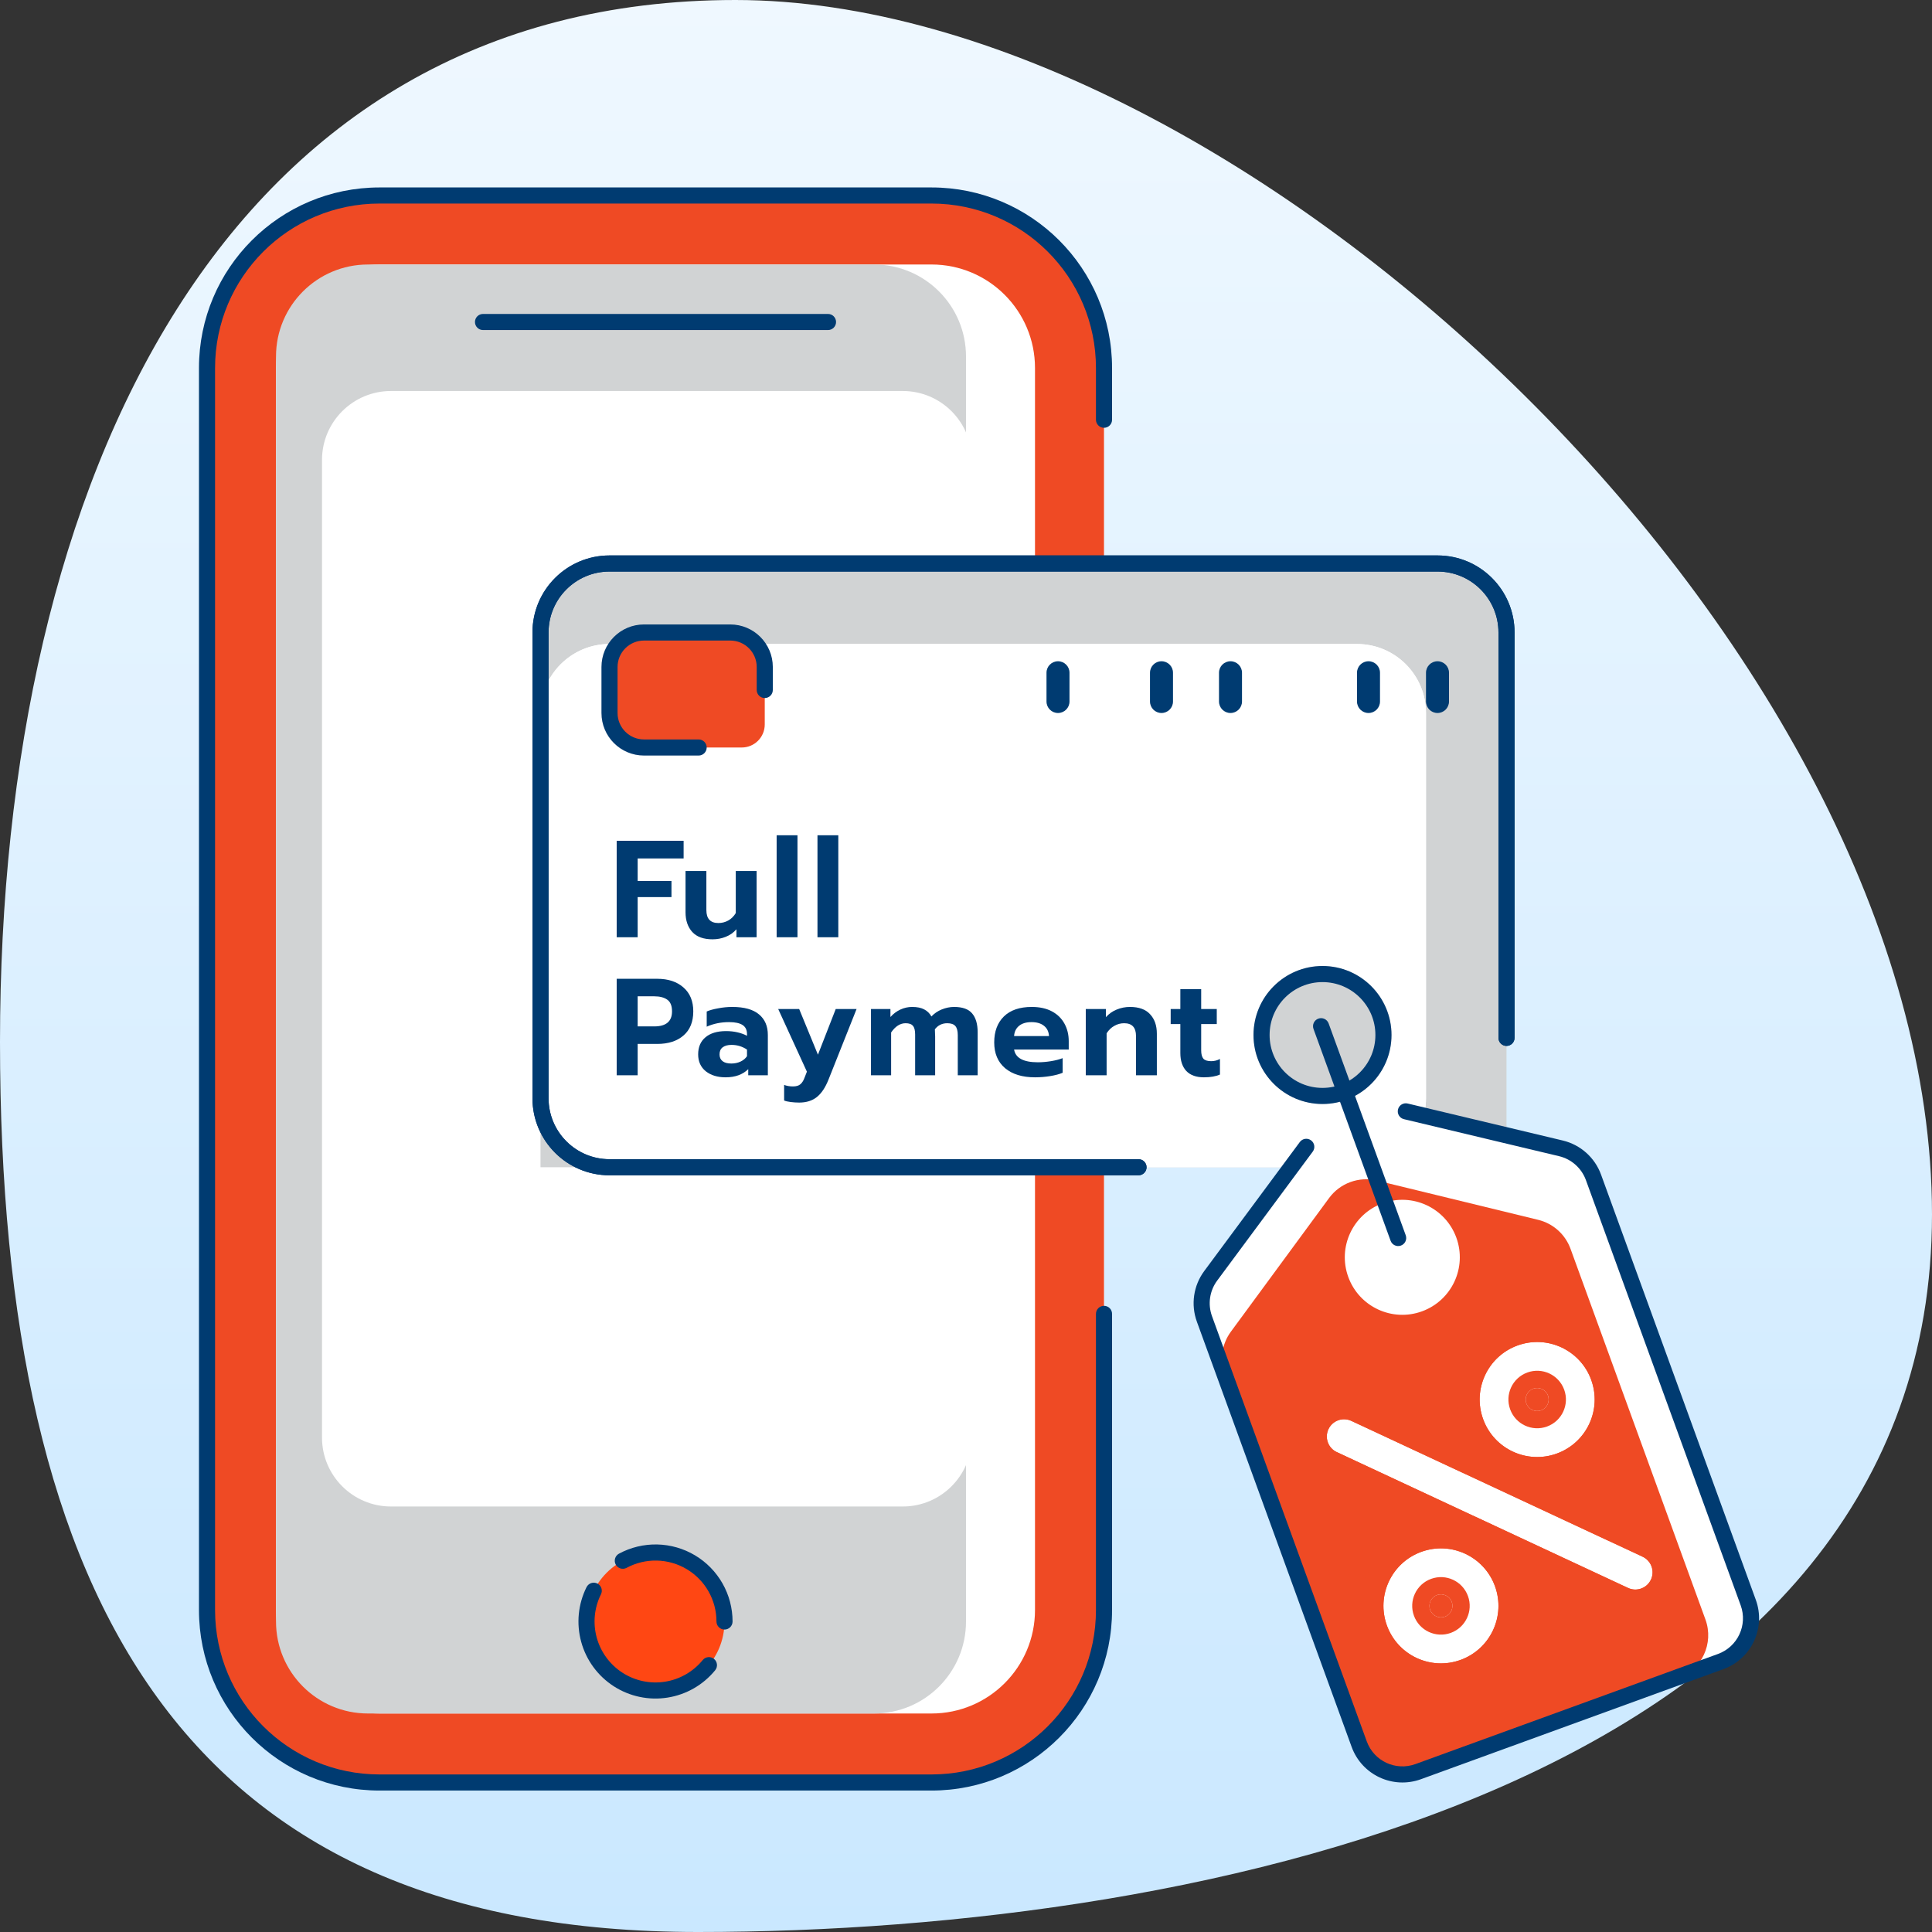
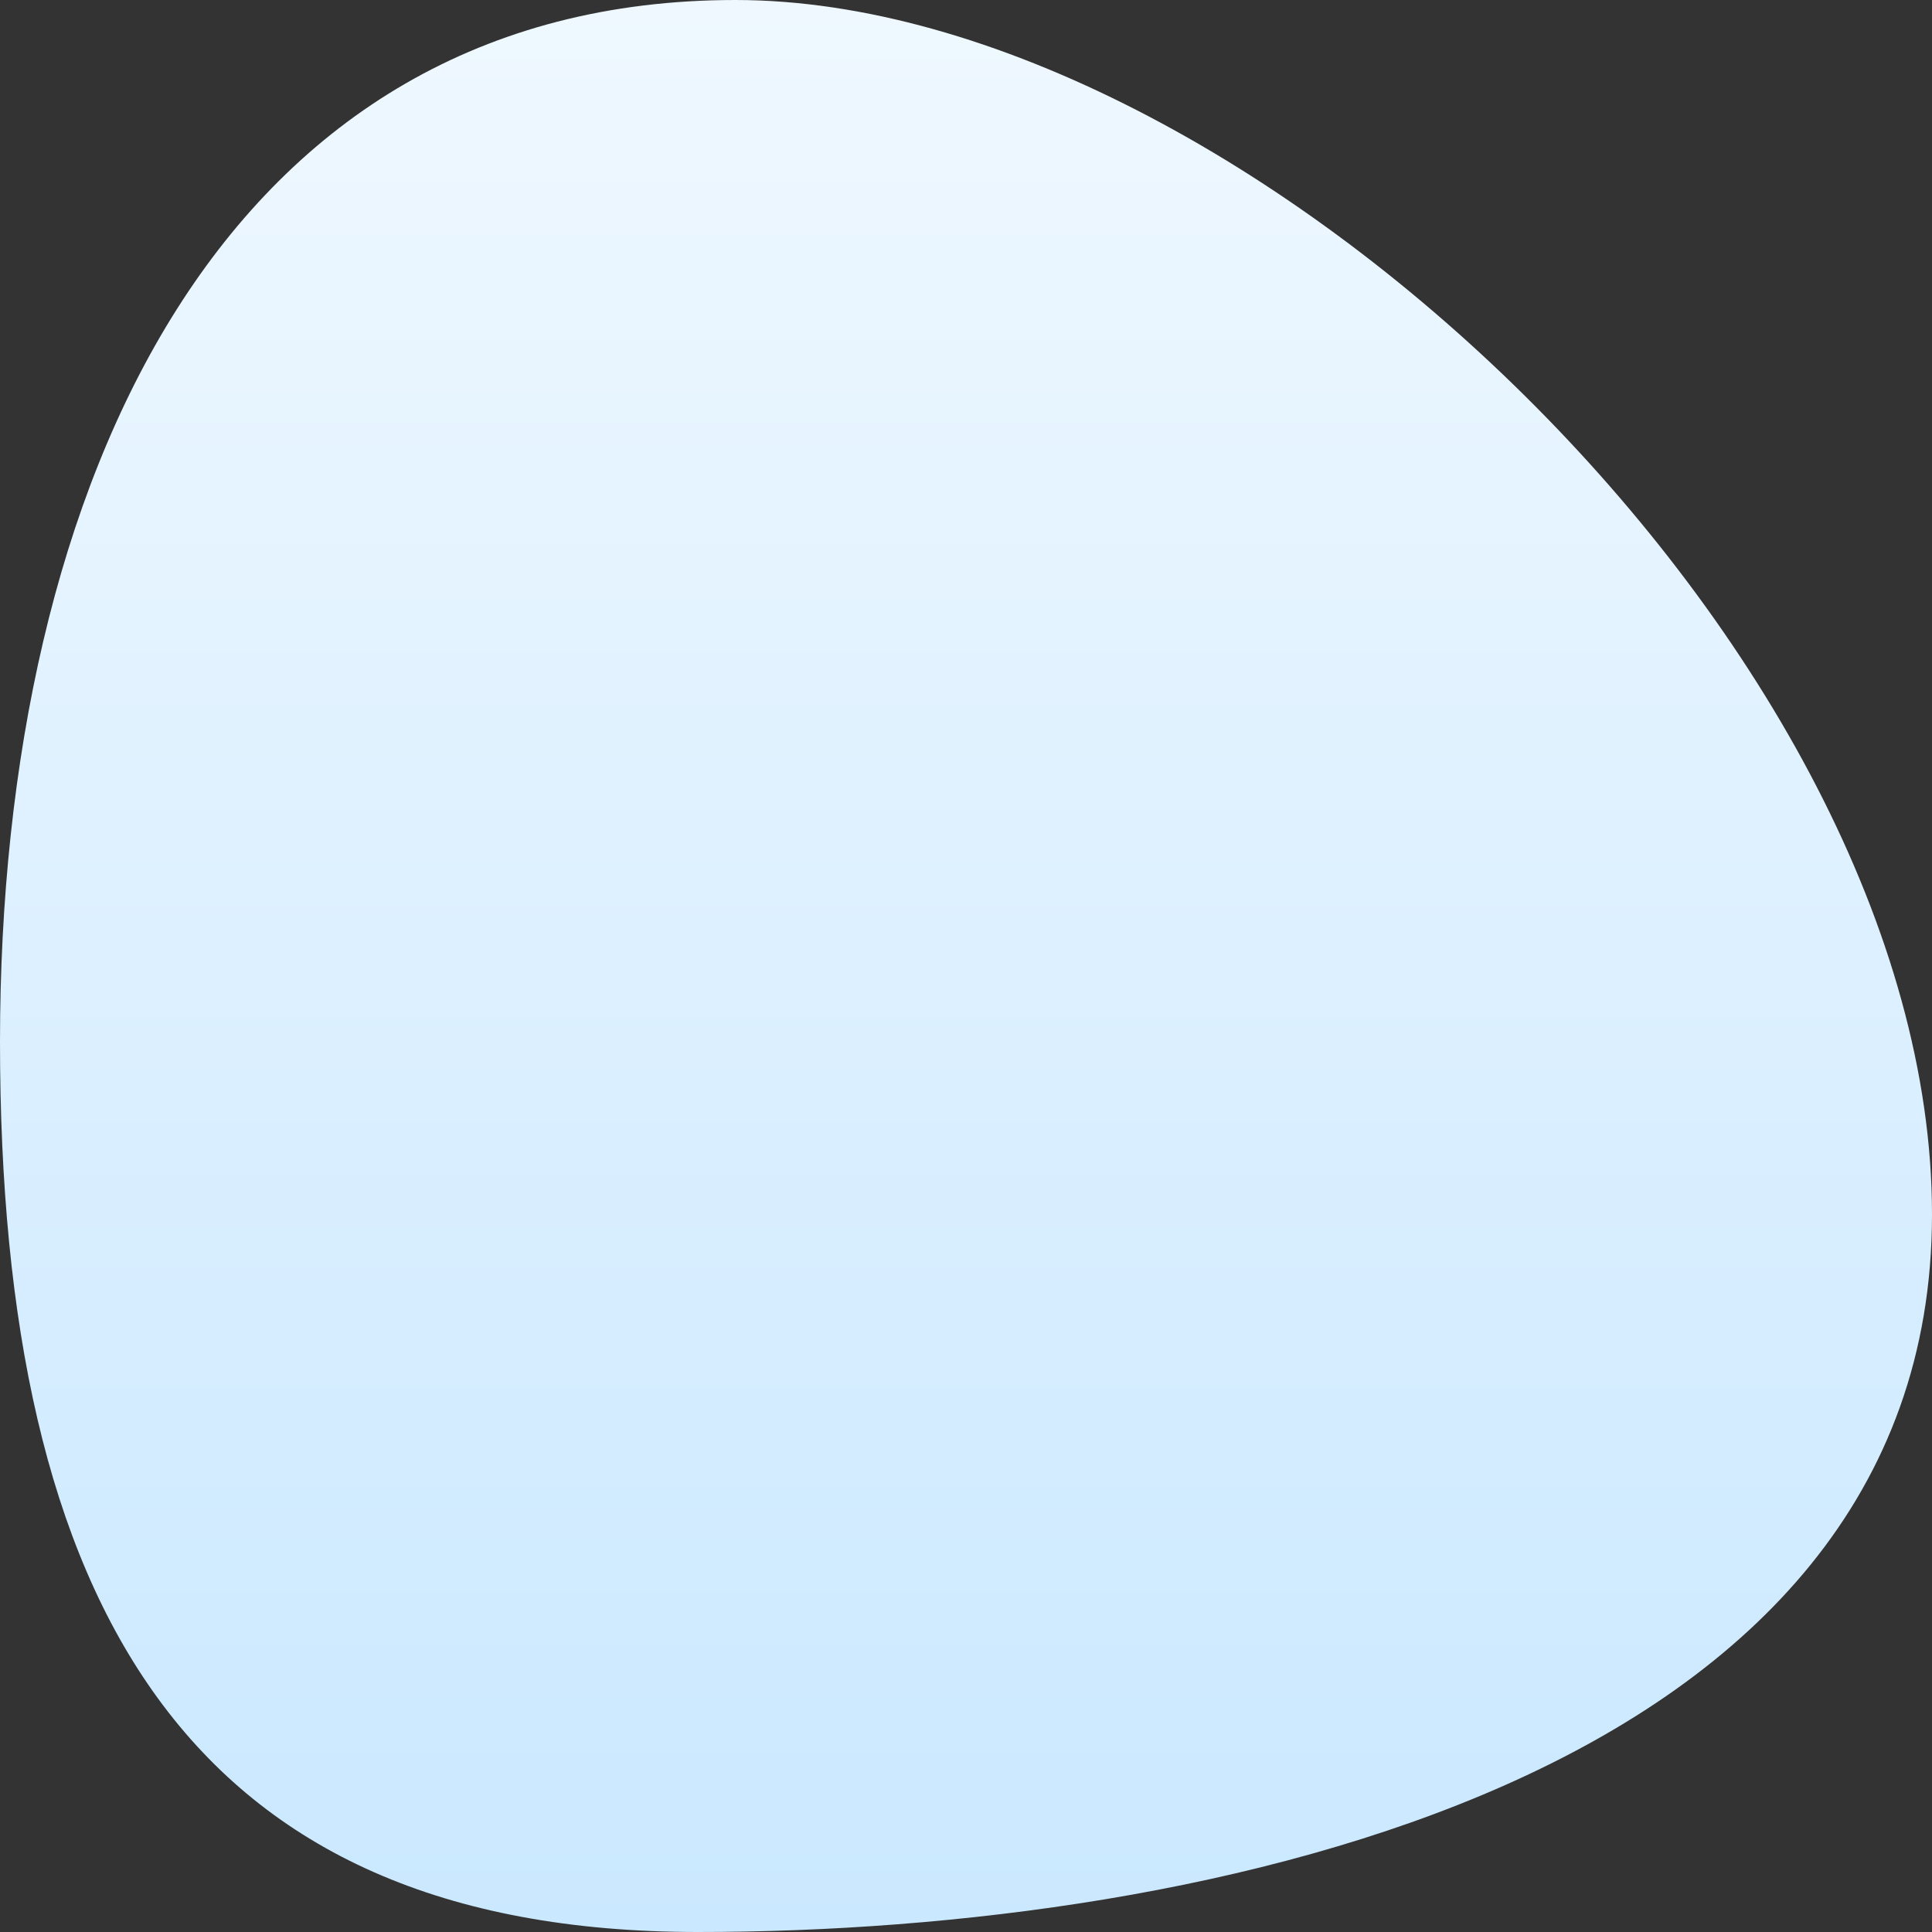
<svg xmlns="http://www.w3.org/2000/svg" width="336" height="336" viewBox="0 0 336 336" fill="none">
  <rect x="0" y="0" width="336" height="336" fill="#333333" stroke="none" />
  <path d="M336 211.2C336 309.286 209.987 336 121.394 336C32.8 336 0 279.286 0 181.2C0 83.114 39.303 0 127.897 0C216.49 0 336 113.114 336 211.2Z" fill="url(#paint0_linear_1527_19882)" />
  <g clip-path="url(#clip0_1527_19882)">
    <path d="M36 64C36 47.431 49.431 34 66 34H162C178.569 34 192 47.431 192 64V280C192 296.569 178.569 310 162 310H66C49.431 310 36 296.569 36 280V64Z" fill="white" />
    <path fill-rule="evenodd" clip-rule="evenodd" d="M162 46H66C56.059 46 48 54.059 48 64V280C48 289.941 56.059 298 66 298H162C171.941 298 180 289.941 180 280V64C180 54.059 171.941 46 162 46ZM66 34C49.431 34 36 47.431 36 64V280C36 296.569 49.431 310 66 310H162C178.569 310 192 296.569 192 280V64C192 47.431 178.569 34 162 34H66Z" fill="#EF4A24" />
    <path fill-rule="evenodd" clip-rule="evenodd" d="M34.602 64C34.602 46.658 48.66 32.6 66.002 32.6H162.002C179.343 32.6 193.402 46.658 193.402 64V73C193.402 73.773 192.775 74.4 192.002 74.4C191.228 74.4 190.602 73.773 190.602 73V64C190.602 48.205 177.797 35.4 162.002 35.4H66.002C50.206 35.4 37.402 48.205 37.402 64V280C37.402 295.795 50.206 308.6 66.002 308.6H162.002C177.797 308.6 190.602 295.795 190.602 280V228.5C190.602 227.727 191.228 227.1 192.002 227.1C192.775 227.1 193.402 227.727 193.402 228.5V280C193.402 297.342 179.343 311.4 162.002 311.4H66.002C48.66 311.4 34.602 297.342 34.602 280V64Z" fill="#003B71" />
    <path d="M48 62C48 53.163 55.163 46 64 46H152C160.837 46 168 53.163 168 62V282C168 290.837 160.837 298 152 298H64C55.163 298 48 290.837 48 282V62Z" fill="#D1D3D4" />
    <path d="M56 80C56 73.373 61.373 68 68 68H157C163.627 68 169 73.373 169 80V250C169 256.627 163.627 262 157 262H68C61.373 262 56 256.627 56 250V80Z" fill="white" />
    <path fill-rule="evenodd" clip-rule="evenodd" d="M82.602 56C82.602 55.227 83.228 54.6 84.002 54.6L144.002 54.6C144.775 54.6 145.402 55.227 145.402 56C145.402 56.773 144.775 57.4 144.002 57.4L84.002 57.4C83.228 57.4 82.602 56.773 82.602 56Z" fill="#003B71" />
    <path d="M102 282C102 275.373 107.373 270 114 270V270C120.627 270 126 275.373 126 282V282C126 288.627 120.627 294 114 294V294C107.373 294 102 288.627 102 282V282Z" fill="#FF4713" />
    <path fill-rule="evenodd" clip-rule="evenodd" d="M101.078 285.542C100.207 282.363 100.538 278.975 102.007 276.025C102.352 275.333 103.193 275.051 103.885 275.396C104.577 275.741 104.858 276.581 104.514 277.274C103.351 279.607 103.089 282.287 103.779 284.802C104.468 287.316 106.059 289.488 108.249 290.903C110.439 292.318 113.073 292.876 115.649 292.471C118.224 292.066 120.56 290.726 122.21 288.707C122.699 288.109 123.581 288.02 124.18 288.509C124.778 288.998 124.867 289.88 124.378 290.479C122.292 293.031 119.34 294.725 116.084 295.237C112.828 295.749 109.498 295.044 106.729 293.255C103.961 291.467 101.949 288.72 101.078 285.542Z" fill="#003B71" />
    <path fill-rule="evenodd" clip-rule="evenodd" d="M107.651 270.201C109.692 269.102 111.984 268.552 114.302 268.603C116.619 268.655 118.884 269.307 120.875 270.496C122.865 271.685 124.513 273.37 125.657 275.386C126.802 277.403 127.403 279.682 127.403 282C127.403 282.773 126.776 283.4 126.003 283.4C125.23 283.4 124.603 282.773 124.603 282C124.603 280.166 124.127 278.363 123.222 276.768C122.317 275.173 121.013 273.84 119.439 272.9C117.864 271.959 116.073 271.444 114.239 271.403C112.406 271.362 110.593 271.797 108.978 272.667C108.297 273.033 107.448 272.779 107.082 272.098C106.715 271.417 106.97 270.568 107.651 270.201Z" fill="#003B71" />
    <path d="M97 101.75L104 98H115H136H178H220H241L253 98.5L259 102.375L262 110.5V124.25V150.5V203H94V150.5V124.25V111L97 101.75Z" fill="#D1D3D4" />
    <path d="M94 124C94 117.373 99.373 112 106 112H236C242.627 112 248 117.373 248 124V191C248 197.627 242.627 203 236 203H106C99.373 203 94 197.627 94 191V124Z" fill="white" />
    <path fill-rule="evenodd" clip-rule="evenodd" d="M236 118H106C102.686 118 100 120.686 100 124V191C100 194.314 102.686 197 106 197H236C239.314 197 242 194.314 242 191V124C242 120.686 239.314 118 236 118ZM106 112C99.373 112 94 117.373 94 124V191C94 197.627 99.373 203 106 203H236C242.627 203 248 197.627 248 191V124C248 117.373 242.627 112 236 112H106Z" fill="white" />
    <path d="M218 180C218 173.373 223.373 168 230 168V168C236.627 168 242 173.373 242 180V180C242 186.627 236.627 192 230 192V192C223.373 192 218 186.627 218 180V180Z" fill="#D1D3D4" />
    <path fill-rule="evenodd" clip-rule="evenodd" d="M220.8 180C220.8 185.081 224.919 189.2 230 189.2C235.081 189.2 239.2 185.081 239.2 180C239.2 174.919 235.081 170.8 230 170.8C224.919 170.8 220.8 174.919 220.8 180ZM230 168C223.373 168 218 173.373 218 180C218 186.627 223.373 192 230 192C236.627 192 242 186.627 242 180C242 173.373 236.627 168 230 168Z" fill="#003B71" />
-     <path d="M107.25 146.224H118.89V149.296H110.898V153.208H116.778V156.016H110.898V163H107.25V146.224Z" fill="#003B71" />
    <path d="M123.927 163.36C122.359 163.36 121.183 162.936 120.399 162.088C119.615 161.224 119.223 160.08 119.223 158.656V151.48H122.847V158.272C122.847 159.776 123.543 160.528 124.935 160.528C125.543 160.528 126.111 160.384 126.639 160.096C127.167 159.808 127.607 159.376 127.959 158.8V151.48H131.583V163H128.079V161.608C127.567 162.2 126.943 162.64 126.207 162.928C125.487 163.216 124.727 163.36 123.927 163.36Z" fill="#003B71" />
    <path d="M135.068 145.264H138.692V163H135.068V145.264Z" fill="#003B71" />
    <path d="M142.169 145.264H145.793V163H142.169V145.264Z" fill="#003B71" />
    <path d="M107.25 170.224H114.306C116.21 170.224 117.73 170.728 118.866 171.736C120.002 172.728 120.57 174.112 120.57 175.888C120.57 177.712 120.002 179.112 118.866 180.088C117.746 181.064 116.226 181.552 114.306 181.552H110.898V187H107.25V170.224ZM113.778 178.504C115.842 178.504 116.874 177.632 116.874 175.888C116.874 174.912 116.594 174.232 116.034 173.848C115.49 173.464 114.738 173.272 113.778 173.272H110.898V178.504H113.778Z" fill="#003B71" />
    <path d="M126.194 187.36C124.786 187.36 123.634 187.008 122.738 186.304C121.858 185.584 121.418 184.608 121.418 183.376C121.418 182.096 121.841 181.104 122.689 180.4C123.538 179.68 124.738 179.32 126.29 179.32C126.978 179.32 127.634 179.392 128.257 179.536C128.881 179.68 129.433 179.88 129.913 180.136V179.848C129.913 179.128 129.658 178.6 129.146 178.264C128.634 177.928 127.85 177.76 126.794 177.76C125.386 177.76 124.09 178.024 122.906 178.552V175.912C123.418 175.688 124.081 175.504 124.897 175.36C125.713 175.2 126.53 175.12 127.346 175.12C129.426 175.12 130.978 175.552 132.002 176.416C133.026 177.264 133.538 178.456 133.538 179.992V187H130.129V185.944C129.153 186.888 127.842 187.36 126.194 187.36ZM127.177 184.96C127.769 184.96 128.305 184.848 128.785 184.624C129.265 184.4 129.641 184.088 129.913 183.688V182.536C129.097 181.992 128.201 181.72 127.226 181.72C126.553 181.72 126.034 181.864 125.666 182.152C125.314 182.424 125.138 182.832 125.138 183.376C125.138 183.888 125.314 184.28 125.666 184.552C126.018 184.824 126.521 184.96 127.177 184.96Z" fill="#003B71" />
    <path d="M138.986 191.752C138.506 191.752 138.01 191.72 137.498 191.656C137.002 191.592 136.626 191.504 136.37 191.392V188.68C136.834 188.856 137.346 188.944 137.906 188.944C138.482 188.944 138.914 188.816 139.202 188.56C139.506 188.304 139.754 187.904 139.946 187.36L140.33 186.376L135.338 175.48H138.986L142.25 183.424L145.346 175.48H148.97L144.074 187.792C143.53 189.152 142.858 190.152 142.058 190.792C141.258 191.432 140.234 191.752 138.986 191.752Z" fill="#003B71" />
    <path d="M151.474 175.48H154.858V176.872C155.354 176.312 155.93 175.88 156.586 175.576C157.242 175.272 157.922 175.12 158.626 175.12C159.506 175.12 160.21 175.264 160.738 175.552C161.266 175.824 161.682 176.232 161.986 176.776C162.482 176.248 163.082 175.84 163.786 175.552C164.506 175.264 165.218 175.12 165.922 175.12C167.394 175.12 168.442 175.496 169.066 176.248C169.706 177 170.026 178.088 170.026 179.512V187H166.57V180.016C166.57 179.28 166.426 178.752 166.138 178.432C165.85 178.112 165.386 177.952 164.746 177.952C163.85 177.952 163.13 178.304 162.586 179.008C162.618 179.52 162.634 179.936 162.634 180.256V187H159.154V179.896C159.154 179.192 159.026 178.696 158.77 178.408C158.53 178.104 158.106 177.952 157.498 177.952C156.554 177.952 155.714 178.488 154.978 179.56V187H151.474V175.48Z" fill="#003B71" />
    <path d="M180.011 187.36C177.803 187.36 176.067 186.832 174.803 185.776C173.539 184.704 172.907 183.208 172.907 181.288C172.907 179.384 173.467 177.88 174.587 176.776C175.723 175.672 177.339 175.12 179.435 175.12C180.811 175.12 181.979 175.376 182.939 175.888C183.899 176.4 184.627 177.112 185.123 178.024C185.619 178.92 185.867 179.936 185.867 181.072V182.536H176.363C176.619 184.008 177.995 184.744 180.491 184.744C181.227 184.744 181.987 184.68 182.771 184.552C183.555 184.424 184.235 184.248 184.811 184.024V186.568C184.251 186.808 183.531 187 182.651 187.144C181.771 187.288 180.891 187.36 180.011 187.36ZM182.435 180.184C182.387 179.416 182.099 178.824 181.571 178.408C181.043 177.976 180.315 177.76 179.387 177.76C178.475 177.76 177.755 177.976 177.227 178.408C176.699 178.84 176.411 179.432 176.363 180.184H182.435Z" fill="#003B71" />
    <path d="M188.831 175.48H192.335V176.896C192.863 176.304 193.487 175.864 194.207 175.576C194.943 175.272 195.711 175.12 196.511 175.12C198.079 175.12 199.247 175.544 200.015 176.392C200.799 177.224 201.191 178.352 201.191 179.776V187H197.567V180.184C197.567 178.696 196.879 177.952 195.503 177.952C194.895 177.952 194.327 178.104 193.799 178.408C193.271 178.696 192.823 179.128 192.455 179.704V187H188.831V175.48Z" fill="#003B71" />
    <path d="M209.381 187.36C208.037 187.36 207.013 186.992 206.309 186.256C205.621 185.504 205.277 184.464 205.277 183.136V178.096H203.597V175.48H205.277V172.024H208.901V175.48H211.613V178.096H208.901V182.656C208.901 183.328 209.029 183.816 209.285 184.12C209.541 184.408 209.997 184.552 210.653 184.552C211.181 184.552 211.685 184.424 212.165 184.168V186.88C211.429 187.2 210.501 187.36 209.381 187.36Z" fill="#003B71" />
    <path fill-rule="evenodd" clip-rule="evenodd" d="M92.602 110C92.602 102.599 98.601 96.6 106.002 96.6H250.002C257.402 96.6 263.402 102.599 263.402 110V180.5C263.402 181.273 262.775 181.9 262.002 181.9C261.228 181.9 260.602 181.273 260.602 180.5V110C260.602 104.146 255.856 99.4 250.002 99.4H106.002C100.147 99.4 95.402 104.146 95.402 110V191C95.402 196.854 100.147 201.6 106.002 201.6H198.002C198.775 201.6 199.402 202.227 199.402 203C199.402 203.773 198.775 204.4 198.002 204.4H106.002C98.601 204.4 92.602 198.401 92.602 191V110Z" fill="#003B71" />
    <path fill-rule="evenodd" clip-rule="evenodd" d="M92.602 110C92.602 102.599 98.601 96.6 106.002 96.6H250.002C257.402 96.6 263.402 102.599 263.402 110V180.5C263.402 181.273 262.775 181.9 262.002 181.9C261.228 181.9 260.602 181.273 260.602 180.5V110C260.602 104.146 255.856 99.4 250.002 99.4H106.002C100.147 99.4 95.402 104.146 95.402 110V191C95.402 196.854 100.147 201.6 106.002 201.6H198.002C198.775 201.6 199.402 202.227 199.402 203C199.402 203.773 198.775 204.4 198.002 204.4H106.002C98.601 204.4 92.602 198.401 92.602 191V110Z" fill="#003B71" />
    <path fill-rule="evenodd" clip-rule="evenodd" d="M250 115C251.105 115 252 115.895 252 117L252 122C252 123.105 251.105 124 250 124C248.895 124 248 123.105 248 122L248 117C248 115.895 248.895 115 250 115Z" fill="#003B71" />
    <path fill-rule="evenodd" clip-rule="evenodd" d="M238 115C239.105 115 240 115.895 240 117L240 122C240 123.105 239.105 124 238 124C236.895 124 236 123.105 236 122L236 117C236 115.895 236.895 115 238 115Z" fill="#003B71" />
    <path fill-rule="evenodd" clip-rule="evenodd" d="M214 115C215.105 115 216 115.895 216 117L216 122C216 123.105 215.105 124 214 124C212.895 124 212 123.105 212 122L212 117C212 115.895 212.895 115 214 115Z" fill="#003B71" />
    <path fill-rule="evenodd" clip-rule="evenodd" d="M202 115C203.105 115 204 115.895 204 117L204 122C204 123.105 203.105 124 202 124C200.895 124 200 123.105 200 122L200 117C200 115.895 200.895 115 202 115Z" fill="#003B71" />
    <path fill-rule="evenodd" clip-rule="evenodd" d="M184 115C185.105 115 186 115.895 186 117L186 122C186 123.105 185.105 124 184 124C182.895 124 182 123.105 182 122L182 117C182 115.895 182.895 115 184 115Z" fill="#003B71" />
    <path d="M106 114C106 111.791 107.791 110 110 110H129C131.209 110 133 111.791 133 114V126C133 128.209 131.209 130 129 130H110C107.791 130 106 128.209 106 126V114Z" fill="#EF4A24" />
    <path fill-rule="evenodd" clip-rule="evenodd" d="M104.602 116C104.602 111.913 107.915 108.6 112.002 108.6H127.002C131.088 108.6 134.402 111.913 134.402 116V120C134.402 120.773 133.775 121.4 133.002 121.4C132.228 121.4 131.602 120.773 131.602 120V116C131.602 113.46 129.542 111.4 127.002 111.4H112.002C109.461 111.4 107.402 113.46 107.402 116V124C107.402 126.541 109.461 128.6 112.002 128.6H121.502C122.275 128.6 122.902 129.227 122.902 130C122.902 130.773 122.275 131.4 121.502 131.4H112.002C107.915 131.4 104.602 128.087 104.602 124V116Z" fill="#003B71" />
    <path d="M209.46 229.361C208.546 226.848 208.947 224.043 210.531 221.888L230.458 194.77C232.371 192.168 235.66 190.97 238.798 191.735L271.494 199.699C274.093 200.332 276.203 202.222 277.118 204.736L304.042 278.707C305.553 282.859 303.412 287.45 299.26 288.961L246.637 308.114C242.486 309.625 237.895 307.484 236.384 303.332L209.46 229.361Z" fill="white" />
    <path d="M212.994 239.071C212.079 236.558 212.481 233.753 214.065 231.598L231.145 208.354C233.057 205.752 236.347 204.554 239.485 205.319L267.51 212.145C270.109 212.778 272.219 214.668 273.134 217.182L296.599 281.652C298.11 285.804 295.97 290.394 291.818 291.905L246.712 308.322C242.561 309.834 237.97 307.693 236.459 303.541L212.994 239.071Z" fill="#EF4A24" />
    <path fill-rule="evenodd" clip-rule="evenodd" d="M228.013 198.323C228.635 198.783 228.765 199.66 228.305 200.281L211.682 222.715C210.363 224.495 210.025 226.819 210.783 228.901L237.7 302.853C238.946 306.279 242.734 308.045 246.159 306.798L298.782 287.645C302.207 286.398 303.973 282.611 302.726 279.186L275.811 205.237C275.053 203.153 273.298 201.59 271.141 201.075L244.165 194.639C243.413 194.46 242.948 193.705 243.128 192.953C243.307 192.201 244.062 191.736 244.814 191.916L271.791 198.351C274.863 199.084 277.362 201.311 278.443 204.28L305.357 278.228C307.133 283.106 304.618 288.5 299.739 290.276L247.117 309.429C242.238 311.205 236.844 308.689 235.068 303.811L208.152 229.859C207.073 226.893 207.554 223.584 209.433 221.048L226.055 198.614C226.515 197.993 227.392 197.862 228.013 198.323Z" fill="#003B71" />
    <path d="M234.483 222.083C232.594 216.893 235.27 211.155 240.459 209.266V209.266C245.649 207.377 251.388 210.053 253.277 215.243V215.243C255.165 220.433 252.49 226.171 247.3 228.06V228.06C242.11 229.949 236.372 227.273 234.483 222.083V222.083Z" fill="white" />
    <path d="M228.436 178.949C228.171 178.223 228.546 177.419 229.273 177.155V177.155C229.999 176.89 230.803 177.265 231.067 177.991L244.474 214.827C244.739 215.554 244.364 216.357 243.637 216.622V216.622C242.911 216.886 242.107 216.512 241.843 215.785L228.436 178.949Z" fill="#003B71" />
    <path d="M276.73 239.974C278.619 245.164 275.943 250.902 270.753 252.791C265.563 254.68 259.825 252.004 257.936 246.814C256.047 241.624 258.723 235.886 263.913 233.997C269.102 232.108 274.841 234.784 276.73 239.974Z" fill="white" />
-     <path fill-rule="evenodd" clip-rule="evenodd" d="M280.49 238.606C283.135 245.871 279.389 253.905 272.123 256.55C264.857 259.194 256.823 255.448 254.179 248.182C251.534 240.917 255.281 232.883 262.546 230.238C269.812 227.594 277.846 231.34 280.49 238.606ZM270.755 252.791C275.945 250.902 278.62 245.164 276.732 239.974C274.843 234.784 269.104 232.108 263.914 233.997C258.725 235.886 256.049 241.624 257.938 246.814C259.827 252.004 265.565 254.68 270.755 252.791Z" fill="#EF4A24" />
-     <path d="M269.212 242.71C269.59 243.748 269.055 244.896 268.017 245.273C266.979 245.651 265.831 245.116 265.454 244.078C265.076 243.04 265.611 241.892 266.649 241.515C267.687 241.137 268.835 241.672 269.212 242.71Z" fill="#EF4A24" />
-     <path fill-rule="evenodd" clip-rule="evenodd" d="M272.033 241.684C272.977 244.279 271.639 247.148 269.044 248.093C266.45 249.037 263.58 247.699 262.636 245.104C261.691 242.509 263.029 239.64 265.624 238.696C268.219 237.751 271.088 239.089 272.033 241.684ZM268.018 245.274C269.056 244.896 269.592 243.748 269.214 242.71C268.836 241.672 267.688 241.137 266.65 241.515C265.612 241.893 265.077 243.04 265.455 244.078C265.833 245.116 266.98 245.651 268.018 245.274Z" fill="#EF4A24" />
+     <path fill-rule="evenodd" clip-rule="evenodd" d="M272.033 241.684C272.977 244.279 271.639 247.148 269.044 248.093C266.45 249.037 263.58 247.699 262.636 245.104C261.691 242.509 263.029 239.64 265.624 238.696C268.219 237.751 271.088 239.089 272.033 241.684ZM268.018 245.274C269.056 244.896 269.592 243.748 269.214 242.71C268.836 241.672 267.688 241.137 266.65 241.515C265.612 241.893 265.077 243.04 265.455 244.078C265.833 245.116 266.98 245.651 268.018 245.274" fill="#EF4A24" />
    <path d="M259.995 275.862C261.884 281.051 259.208 286.79 254.019 288.679C248.829 290.568 243.09 287.892 241.201 282.702C239.313 277.512 241.988 271.774 247.178 269.885C252.368 267.996 258.106 270.672 259.995 275.862Z" fill="white" />
    <path fill-rule="evenodd" clip-rule="evenodd" d="M263.756 274.494C266.4 281.759 262.654 289.793 255.389 292.438C248.123 295.082 240.089 291.336 237.445 284.07C234.8 276.805 238.546 268.771 245.812 266.126C253.078 263.482 261.111 267.228 263.756 274.494ZM254.02 288.679C259.21 286.79 261.886 281.052 259.997 275.862C258.108 270.672 252.37 267.996 247.18 269.885C241.99 271.774 239.314 277.512 241.203 282.702C243.092 287.892 248.831 290.568 254.02 288.679Z" fill="#EF4A24" />
    <path d="M252.478 278.598C252.856 279.636 252.321 280.784 251.283 281.161C250.245 281.539 249.097 281.004 248.719 279.966C248.341 278.928 248.877 277.78 249.915 277.403C250.952 277.025 252.1 277.56 252.478 278.598Z" fill="#EF4A24" />
    <path fill-rule="evenodd" clip-rule="evenodd" d="M255.298 277.572C256.243 280.167 254.905 283.036 252.31 283.981C249.715 284.925 246.846 283.587 245.902 280.992C244.957 278.397 246.295 275.528 248.89 274.584C251.485 273.639 254.354 274.977 255.298 277.572ZM251.284 281.161C252.322 280.784 252.857 279.636 252.479 278.598C252.102 277.56 250.954 277.025 249.916 277.403C248.878 277.78 248.343 278.928 248.721 279.966C249.098 281.004 250.246 281.539 251.284 281.161Z" fill="#EF4A24" />
    <path d="M232.482 252.541C230.982 251.842 230.333 250.059 231.032 248.558V248.558C231.732 247.058 233.515 246.409 235.015 247.109L285.672 270.731C287.173 271.43 287.822 273.213 287.122 274.714V274.714C286.422 276.214 284.639 276.863 283.139 276.163L232.482 252.541Z" fill="white" />
    <path fill-rule="evenodd" clip-rule="evenodd" d="M236.705 243.483L287.362 267.105C290.864 268.738 292.38 272.902 290.747 276.404C289.113 279.906 284.95 281.421 281.448 279.788L230.791 256.166C227.288 254.533 225.773 250.37 227.406 246.868C229.039 243.366 233.203 241.85 236.705 243.483ZM231.032 248.558C230.332 250.058 230.981 251.842 232.481 252.541L283.139 276.163C284.639 276.862 286.422 276.213 287.121 274.713C287.821 273.213 287.172 271.43 285.672 270.731L235.014 247.109C233.514 246.409 231.731 247.058 231.032 248.558Z" fill="#EF4A24" />
  </g>
  <defs>
    <linearGradient id="paint0_linear_1527_19882" x1="168" y1="0" x2="168" y2="336" gradientUnits="userSpaceOnUse">
      <stop stop-color="#EFF8FF" />
      <stop offset="1" stop-color="#CAE8FF" />
    </linearGradient>
    <clipPath id="clip0_1527_19882">
-       <rect width="288" height="288" fill="white" transform="translate(24 24)" />
-     </clipPath>
+       </clipPath>
  </defs>
</svg>